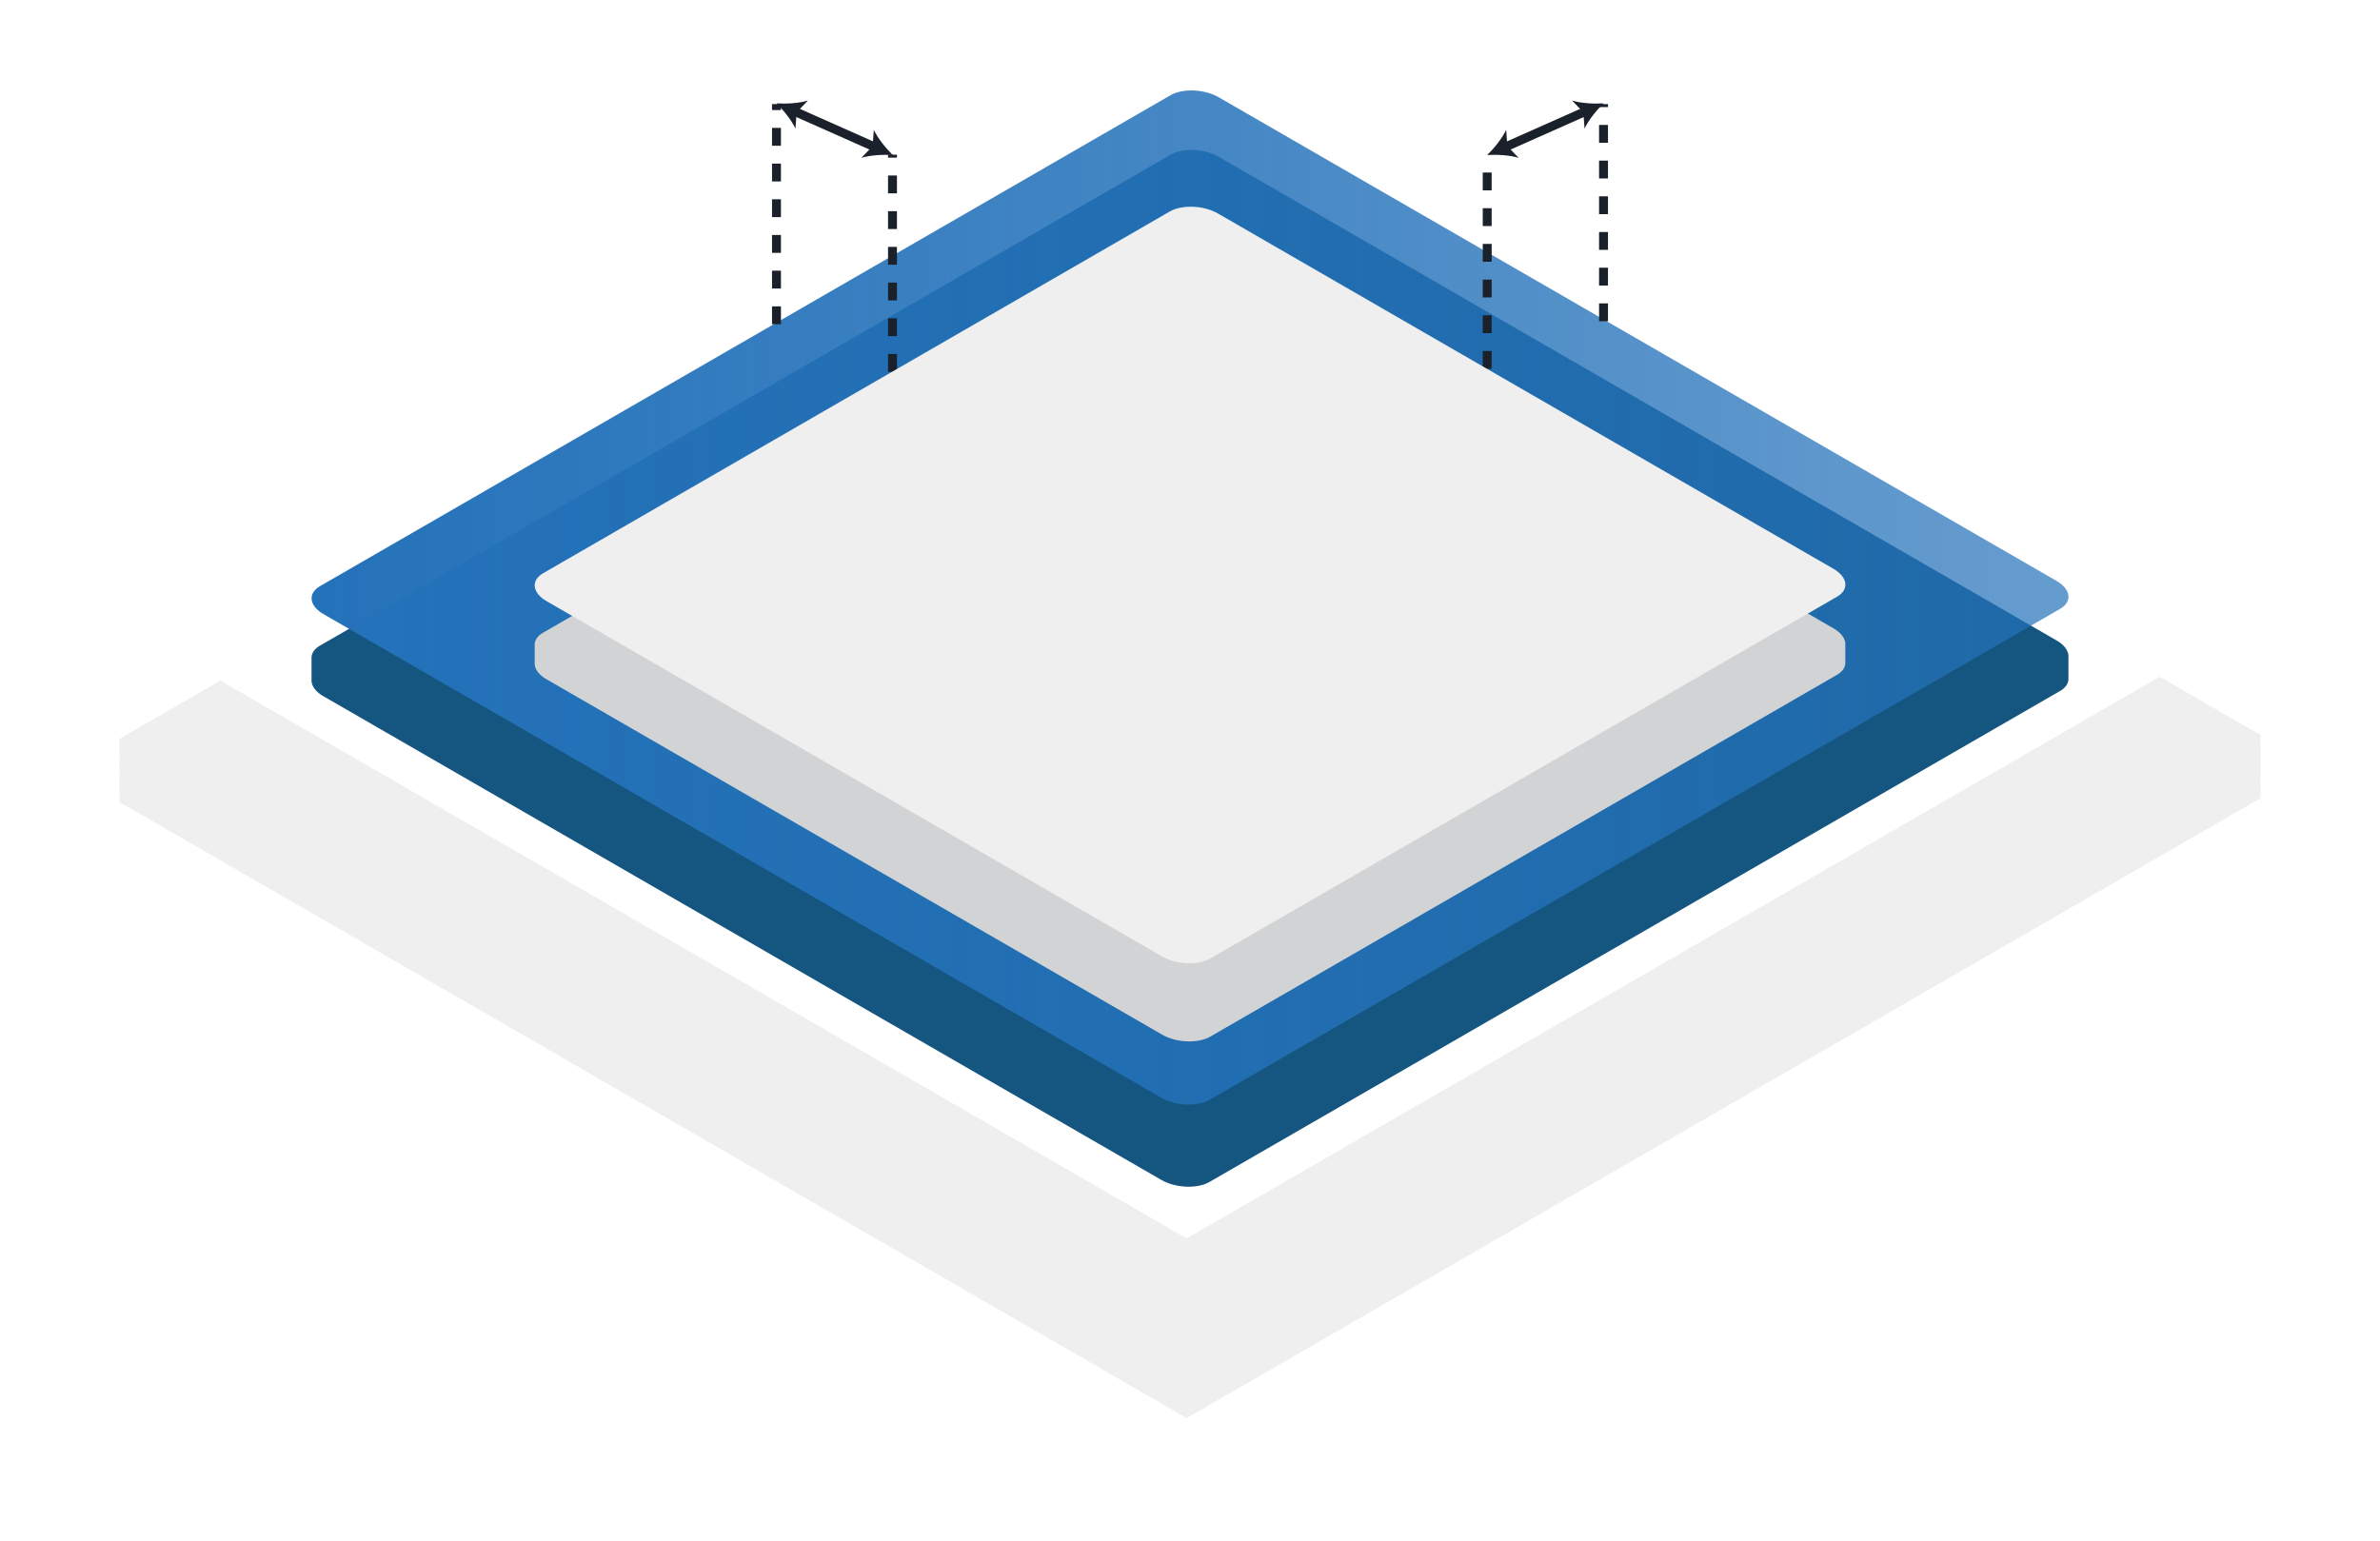
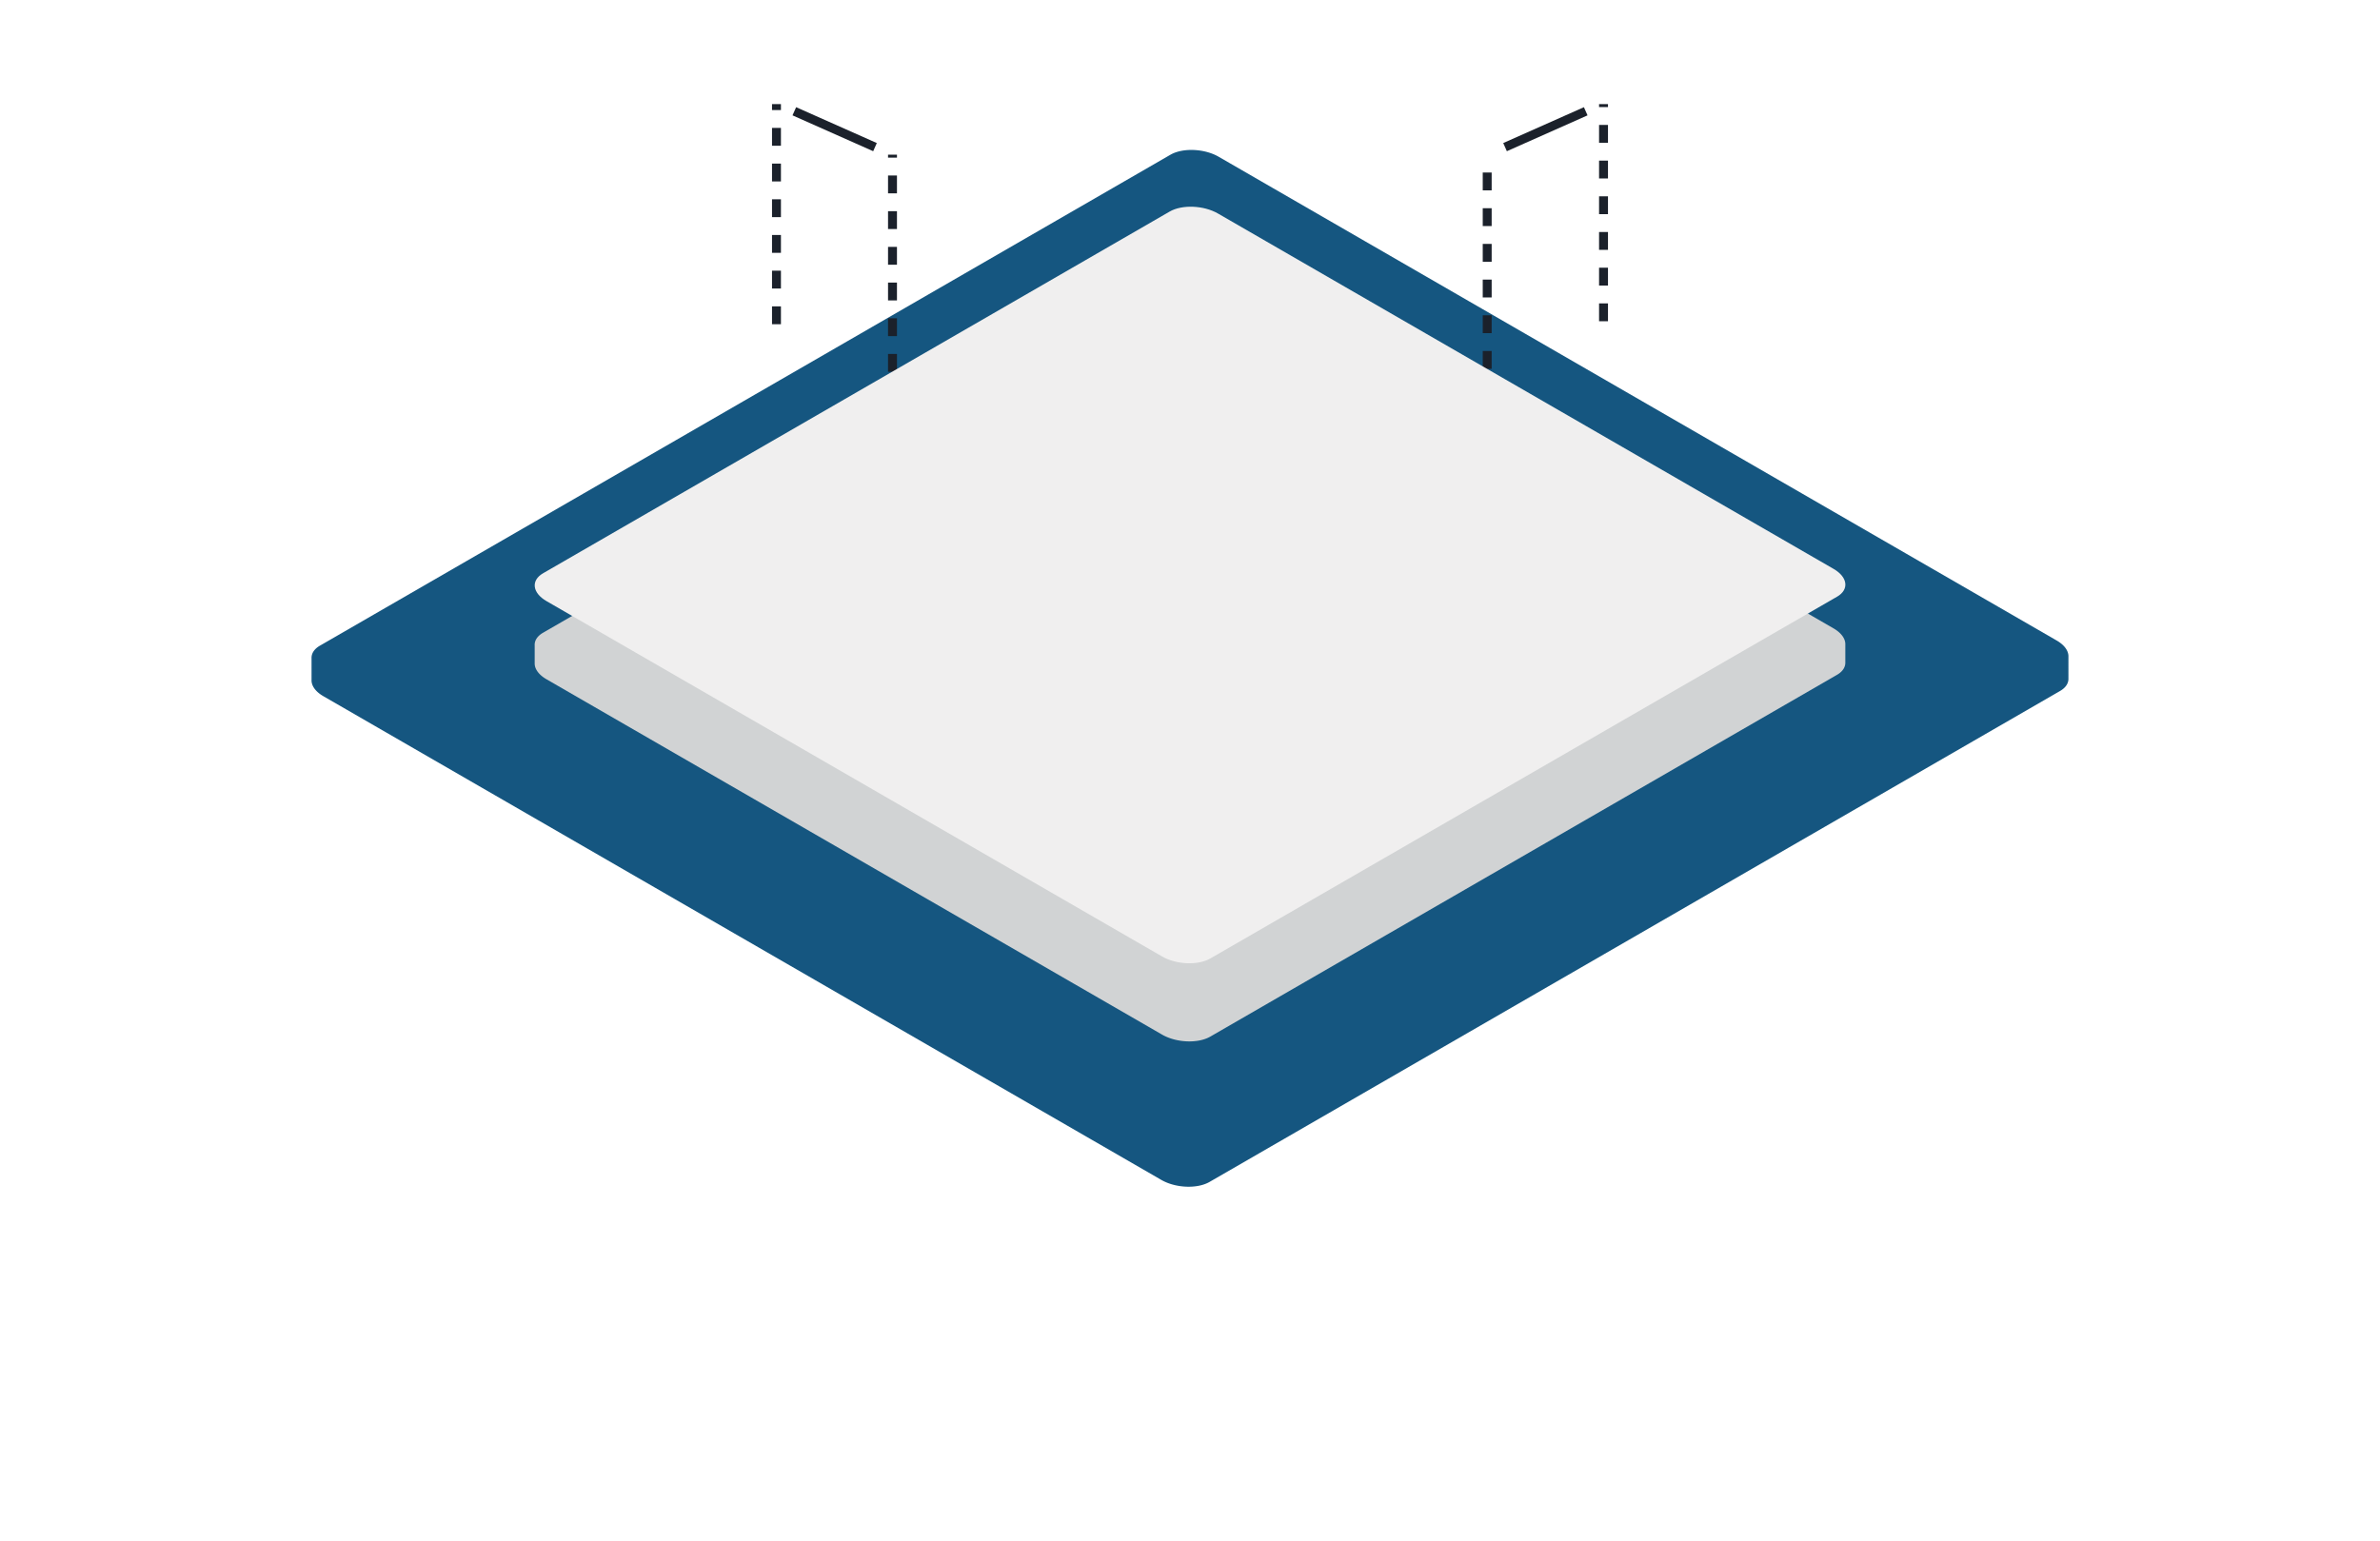
<svg xmlns="http://www.w3.org/2000/svg" fill="none" viewBox="0 0 400 259">
  <g filter="url(#d)">
-     <path d="M379.85 103.68l.15-.087L200.56-.007 20 104.243l.15.087-.15.087.148.085-.148.086.15.086-.15.087.148.086-.148.085.15.087-.15.087.15.087-.15.087.148.085-.148.086.15.087-.15.087.148.085-.148.086.15.087-.15.086.15.087-.15.087.148.086-.148.085.15.087-.15.087.15.087-.15.087.148.085-.148.086.15.087-.15.086.148.086-.148.086.15.087-.15.086.15.087-.15.087.148.085-.148.086.15.087-.15.087.148.085-.148.086.15.087-.15.086.15.087-.15.087.148.086-.148.085.15.087-.15.087.148.085-.148.086.15.087-.15.087.15.087-.15.087.148.085-.148.086.15.087-.15.086.148.086-.148.085.15.087-.15.087.15.087-.15.087.148.085-.148.086.15.087-.15.087.15.086-.15.087.148.086-.148.086.15.086-.15.087.148.086-.148.085.15.087-.15.087.15.087-.15.087.148.085-.148.086.15.087-.15.086.148.086-.148.086.15.086-.15.087.15.087-.15.087.148.085-.148.086.15.087-.15.087.148.085-.148.086.15.087-.15.087.15.087-.15.086.148.086-.148.085.15.087-.15.087.15.087-.15.087.148.085-.148.086.15.087-.15.087.148.085-.148.086.15.087-.15.087.15.086-.15.087.148.086-.148.085 179.44 103.6L380 114.126l-.148-.086.148-.086-.15-.086.15-.087-.148-.086.148-.085-.15-.087.15-.087-.15-.087.15-.087-.148-.085.148-.086-.15-.086.15-.087-.148-.086.148-.086-.15-.086.15-.087-.15-.087.15-.087-.148-.085.148-.086-.15-.087.15-.087-.148-.085.148-.086-.15-.087.15-.087-.15-.086.15-.087-.148-.086.148-.085-.15-.087.15-.087-.148-.086.148-.085-.15-.087.15-.087-.15-.087.15-.087-.148-.085.148-.086-.15-.087.15-.086-.15-.087.15-.087-.148-.086.148-.085-.15-.087.15-.087-.148-.085.148-.086-.15-.087.15-.087-.15-.086.15-.087-.148-.086.148-.085-.15-.087.15-.087-.148-.086.148-.085-.15-.087.15-.087-.15-.087.15-.087-.148-.085.148-.086-.15-.087.15-.087-.148-.085.148-.086-.15-.087.15-.086-.15-.087.15-.087-.148-.086.148-.085-.15-.087.15-.087-.148-.085.148-.086-.15-.087.15-.087-.15-.087.15-.086-.148-.086.148-.085-.15-.087.15-.087-.15-.087.15-.087-.148-.085.148-.086-.15-.087.15-.087-.148-.085.148-.086-.15-.087.15-.086-.15-.087.15-.087-.148-.086.148-.085-.15-.087.15-.087-.148-.085.148-.086-.15-.087.15-.087-.15-.087.15-.087-.148-.085.148-.086-.15-.087.15-.086-.148-.086.148-.085-.15-.087.15-.087-.15-.087z" fill="#F0EFEF" />
-   </g>
+     </g>
  <path d="M380 103.926l-180.56 104.25L20 104.576 200.56.326 380 103.926z" fill="#fff" />
  <g filter="url(#c)">
    <path d="M52.361 100.625c-.022-.782.44-1.531 1.403-2.089l142.94-82.522c2.08-1.2 5.713-1.05 8.115.337l140.83 81.31c1.344.775 2.017 1.773 1.986 2.712v.223a2.25 2.25 0 0 1 0 .116V101.403a2.22 2.22 0 0 1 0 .116v.461a2.22 2.22 0 0 1 0 .116v.23a2.22 2.22 0 0 1 0 .116v.115a2.22 2.22 0 0 1 0 .116V103.25a2.22 2.22 0 0 1 0 .115v.115a2.22 2.22 0 0 1 0 .116v.463c.024.783-.438 1.534-1.403 2.092l-142.94 82.525c-2.08 1.2-5.712 1.05-8.115-.337L54.347 107.03c-1.341-.775-2.015-1.77-1.986-2.709a2.172 2.172 0 0 1 0-.112 1.87 1.87 0 0 1 0-.117 2.226 2.226 0 0 1 0-.115 2.277 2.277 0 0 1 0-.115 1.838 1.838 0 0 1 0-.116 2.265 2.265 0 0 1 0-.115 1.828 1.828 0 0 1 0-.116 2.218 2.218 0 0 1 0-.114 1.885 1.885 0 0 1 0-.118 2.207 2.207 0 0 1 0-.113 1.876 1.876 0 0 1 0-.117 2.203 2.203 0 0 1 0-.114 1.844 1.844 0 0 1 0-.116 2.265 2.265 0 0 1 0-.115 1.828 1.828 0 0 1 0-.116 2.218 2.218 0 0 1 0-.114 1.885 1.885 0 0 1 0-.118 2.207 2.207 0 0 1 0-.113 1.876 1.876 0 0 1 0-.118 2.203 2.203 0 0 1 0-.113 1.844 1.844 0 0 1 0-.116 2.265 2.265 0 0 1 0-.116 1.828 1.828 0 0 1 0-.115 2.218 2.218 0 0 1 0-.114 1.886 1.886 0 0 1 0-.118 2.199 2.199 0 0 1 0-.113 1.876 1.876 0 0 1 0-.117 2.199 2.199 0 0 1 0-.114 1.844 1.844 0 0 1 0-.116 2.27 2.27 0 0 1 0-.115 1.828 1.828 0 0 1 0-.116 1.689 1.689 0 0 1 0-.122z" fill="#155680" />
  </g>
-   <path transform="translate(52.36 15.204)" d="M293.88 87.141l-142.94 82.525c-2.08 1.2-5.712 1.051-8.115-.337L1.995 88.018c-2.403-1.387-2.663-3.483-.584-4.686L144.351.81c2.08-1.2 5.712-1.05 8.115.337l140.83 81.31c2.403 1.386 2.663 3.484.584 4.684z" fill="url(#a)" />
  <path d="M150 62.5V26M130.5 54.5v-37" stroke="#1B212B" stroke-dasharray="3 3" stroke-miterlimit="10" stroke-width="1.5" />
  <path d="M133.5 18.705l13.558 6.027" stroke="#1B212B" stroke-miterlimit="10" stroke-width="1.5" />
-   <path d="M130.5 17.375c1.175 1.148 2.527 2.818 3.193 4.243l.195-2.739 1.903-1.979c-1.504.464-3.649.578-5.291.475zM150.048 26.062c-1.642-.103-3.787.011-5.288.475l1.903-1.979.195-2.739c.663 1.425 2.015 3.095 3.19 4.243z" fill="#1B212B" />
  <path d="M269.5 54V17.5M249.95 62V26" stroke="#1B212B" stroke-dasharray="3 3" stroke-miterlimit="10" stroke-width="1.5" />
  <path d="M252.95 24.732l13.558-6.027" stroke="#1B212B" stroke-miterlimit="10" stroke-width="1.5" />
-   <path d="M249.95 26.062c1.643-.103 3.787.011 5.288.475l-1.903-1.979-.195-2.739c-.66 1.425-2.012 3.095-3.19 4.243zM269.501 17.375c-1.175 1.148-2.527 2.818-3.192 4.243l-.196-2.739-1.903-1.979c1.507.464 3.651.578 5.291.475z" fill="#1B212B" />
  <g filter="url(#b)">
    <path d="M89.86 98.448c-.02-.78.442-1.527 1.403-2.083l105.32-60.806c2.079-1.2 5.712-1.05 8.115.336l103.45 59.728c1.34.773 2.014 1.767 1.99 2.702.001.032.001.063 0 .094a1.51 1.51 0 0 1 0 .095v.096a1.48 1.48 0 0 1 0 .095 1.52 1.52 0 0 1 0 .095 1.48 1.48 0 0 1 0 .094 1.51 1.51 0 0 1 0 .095v.096a1.48 1.48 0 0 1 0 .095 1.52 1.52 0 0 1 0 .095 1.48 1.48 0 0 1 0 .094 1.51 1.51 0 0 1 0 .096v.095c.001.032.001.063 0 .094a1.52 1.52 0 0 1 0 .096 1.48 1.48 0 0 1 0 .094 1.51 1.51 0 0 1 0 .095v.096c.001.031.001.063 0 .094a1.51 1.51 0 0 1 0 .095c.001.032.001.063 0 .094a1.52 1.52 0 0 1 0 .096v.095a1.48 1.48 0 0 1 0 .094v.096c.001.032.001.063 0 .094v.096a1.48 1.48 0 0 1 0 .094v.096c.001.032.001.063 0 .094v.189c.019.779-.442 1.526-1.403 2.08l-105.32 60.807c-2.079 1.2-5.711 1.05-8.114-.337l-103.45-59.726c-1.337-.772-2.01-1.763-1.987-2.697a1.563 1.563 0 0 1 0-.096 1.524 1.524 0 0 1 0-.095 1.563 1.563 0 0 1 0-.095 1.515 1.515 0 0 1 0-.095 1.563 1.563 0 0 1 0-.095 1.524 1.524 0 0 1 0-.095 1.563 1.563 0 0 1 0-.095 1.515 1.515 0 0 1 0-.095 1.563 1.563 0 0 1 0-.095 1.518 1.518 0 0 1 0-.095 1.563 1.563 0 0 1 0-.095 1.521 1.521 0 0 1 0-.095 1.567 1.567 0 0 1 0-.096 1.515 1.515 0 0 1 0-.094 1.563 1.563 0 0 1 0-.095 1.524 1.524 0 0 1 0-.095 1.563 1.563 0 0 1 0-.096 1.515 1.515 0 0 1 0-.094 1.563 1.563 0 0 1 0-.096 1.518 1.518 0 0 1 0-.094 1.563 1.563 0 0 1 0-.096 1.521 1.521 0 0 1 0-.094 1.563 1.563 0 0 1 0-.096 1.518 1.518 0 0 1 0-.094 1.563 1.563 0 0 1 0-.096 1.524 1.524 0 0 1 0-.094 1.563 1.563 0 0 1 0-.096 1.515 1.515 0 0 1 0-.094 1.563 1.563 0 0 1 0-.096 1.515 1.515 0 0 1 0-.094 1.567 1.567 0 0 1 0-.096 1.521 1.521 0 0 1 0-.094z" fill="#D1D3D4" />
  </g>
  <path d="M308.74 100.309l-105.32 60.807c-2.079 1.2-5.712 1.05-8.114-.337l-103.45-59.728c-2.403-1.387-2.663-3.483-.584-4.686l105.32-60.806c2.08-1.2 5.712-1.05 8.114.337l103.45 59.729c2.405 1.387 2.666 3.486.586 4.686z" fill="#F0EFEF" />
  <defs>
    <filter id="d" x="0" y="0" width="400" height="258.38" color-interpolation-filters="sRGB" filterUnits="userSpaceOnUse">
      <feFlood flood-opacity="0" result="BackgroundImageFix" />
      <feColorMatrix in="SourceAlpha" values="0 0 0 0 0 0 0 0 0 0 0 0 0 0 0 0 0 0 255 0" />
      <feOffset dy="20" />
      <feGaussianBlur stdDeviation="10" />
      <feColorMatrix values="0 0 0 0 0 0 0 0 0 0 0 0 0 0 0 0 0 0 0.25 0" />
      <feBlend in2="BackgroundImageFix" result="effect1_dropShadow" />
      <feBlend in="SourceGraphic" in2="effect1_dropShadow" result="shape" />
    </filter>
    <filter id="c" x="42.36" y="15.204" width="315.28" height="194.28" color-interpolation-filters="sRGB" filterUnits="userSpaceOnUse">
      <feFlood flood-opacity="0" result="BackgroundImageFix" />
      <feColorMatrix in="SourceAlpha" values="0 0 0 0 0 0 0 0 0 0 0 0 0 0 0 0 0 0 255 0" />
      <feOffset dy="10" />
      <feGaussianBlur stdDeviation="5" />
      <feColorMatrix values="0 0 0 0 0 0 0 0 0 0 0 0 0 0 0 0 0 0 0.25 0" />
      <feBlend in2="BackgroundImageFix" result="effect1_dropShadow" />
      <feBlend in="SourceGraphic" in2="effect1_dropShadow" result="shape" />
    </filter>
    <filter id="b" x="79.859" y="34.748" width="240.28" height="150.31" color-interpolation-filters="sRGB" filterUnits="userSpaceOnUse">
      <feFlood flood-opacity="0" result="BackgroundImageFix" />
      <feColorMatrix in="SourceAlpha" values="0 0 0 0 0 0 0 0 0 0 0 0 0 0 0 0 0 0 255 0" />
      <feOffset dy="10" />
      <feGaussianBlur stdDeviation="5" />
      <feColorMatrix values="0 0 0 0 0 0 0 0 0 0 0 0 0 0 0 0 0 0 0.25 0" />
      <feBlend in2="BackgroundImageFix" result="effect1_dropShadow" />
      <feBlend in="SourceGraphic" in2="effect1_dropShadow" result="shape" />
    </filter>
    <linearGradient id="a" x2="1" gradientTransform="matrix(295.28 0 0 98.428 -.004 36.025)" gradientUnits="userSpaceOnUse">
      <stop stop-color="#2472BA" offset="0" />
      <stop stop-color="#2472BA" stop-opacity=".7" offset="1" />
    </linearGradient>
  </defs>
</svg>